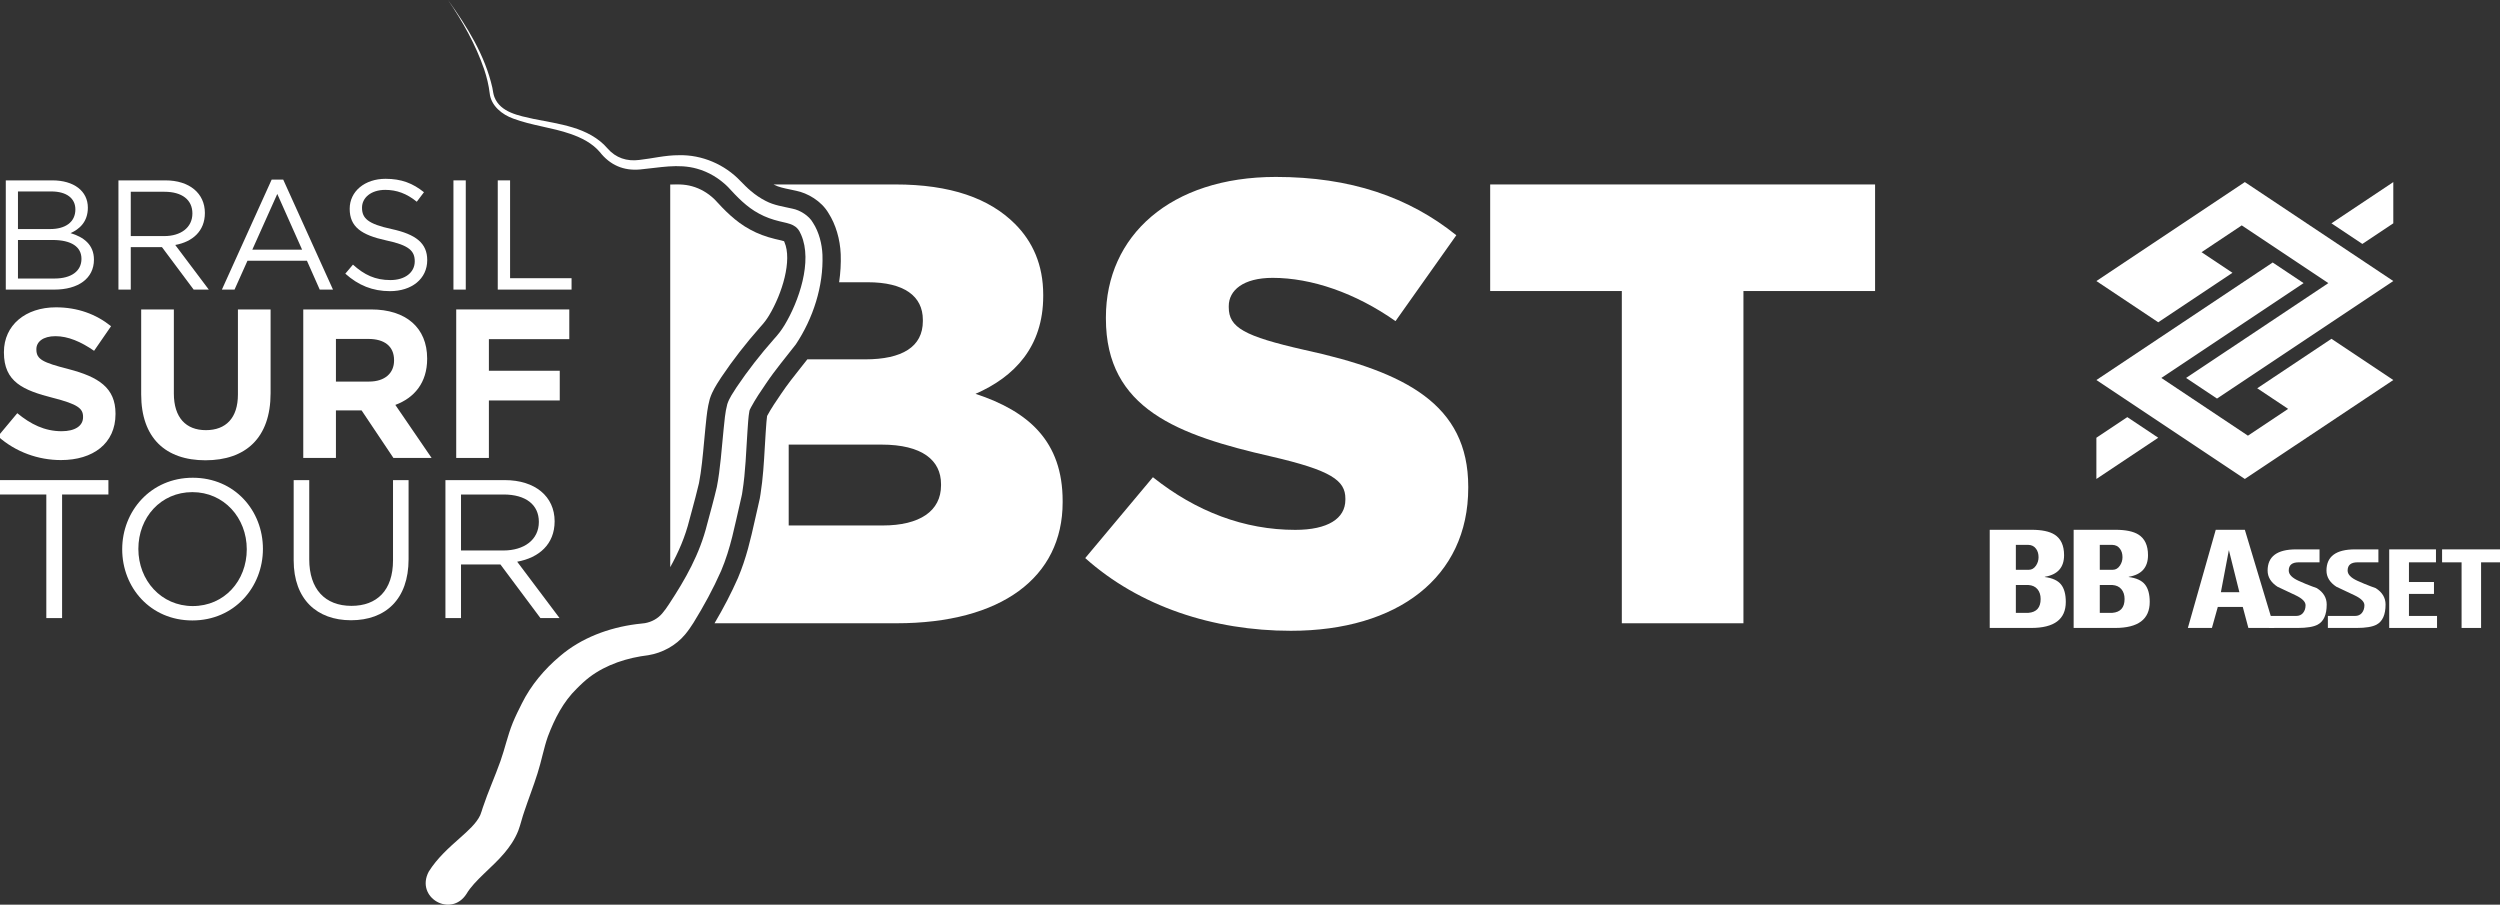
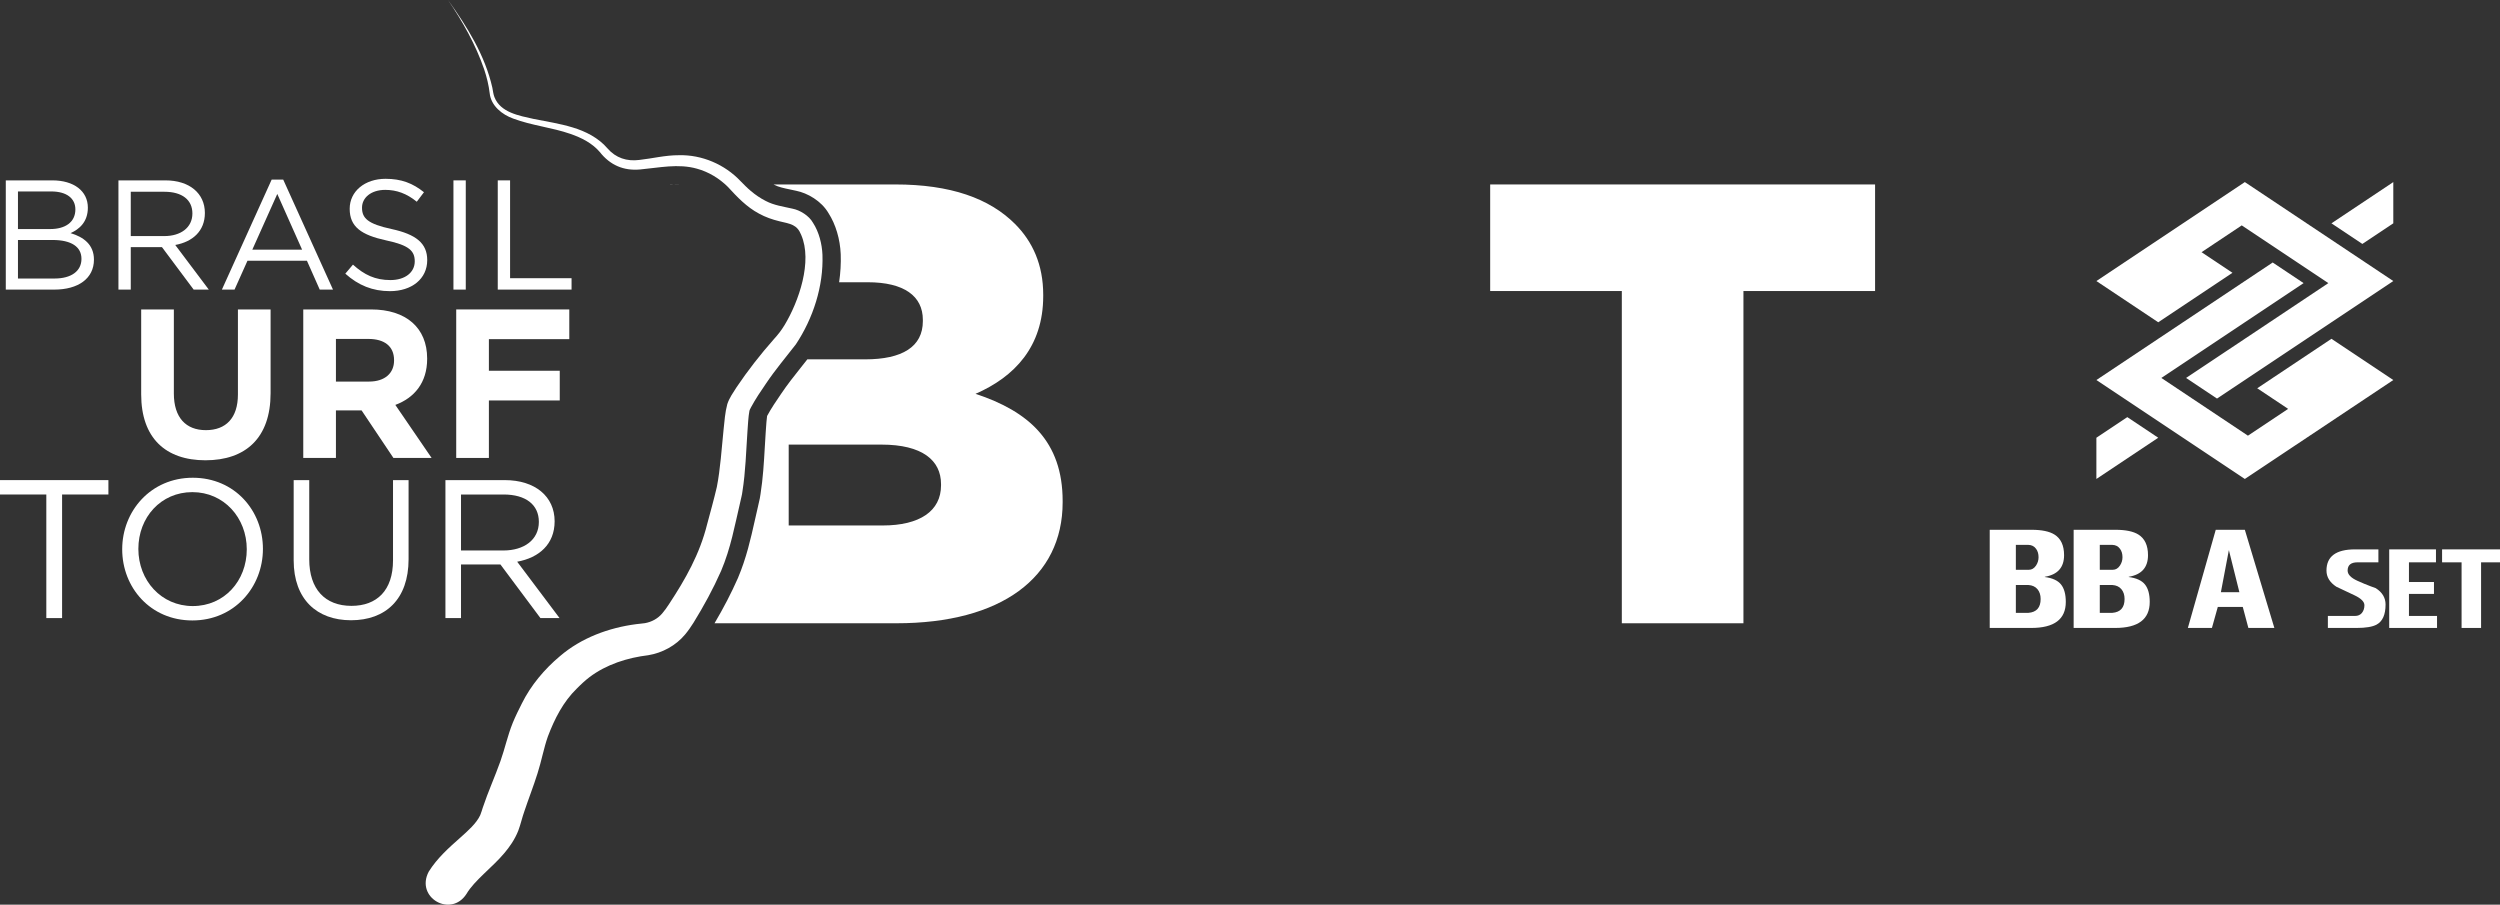
<svg xmlns="http://www.w3.org/2000/svg" id="Layer_1" x="0px" y="0px" width="783.371px" height="283.481px" viewBox="0 0 783.371 283.481" xml:space="preserve">
  <rect x="0" y="0" width="783.371" height="283.481" fill="#333333" stroke="none" />
  <path fill-rule="evenodd" clip-rule="evenodd" fill="#FFFFFF" d="M656.899,137.165l9.688-6.459l9.692,6.459l-19.381,12.92V137.165z  M749.936,69.976l-9.695,6.461l-9.688-6.461l19.384-12.922V69.976z M749.936,119.078l-19.384-12.921l-23.258,15.506l9.688,6.459 l-12.598,8.396l-27.134-18.088l44.578-29.717l-9.691-6.461l-55.238,36.826l46.515,31.007L749.936,119.078z M656.899,88.066 l19.381,12.92l23.261-15.504l-9.69-6.463l12.594-8.396l27.14,18.089l-44.581,29.717l9.693,6.461l55.239-36.824l-46.521-31.012 L656.899,88.066z" />
  <path fill="#FFFFFF" d="M631.665,192.039h3.922l0.039,4.729h-12.15v-30.759h12.15l-0.039,4.729h-3.922v7.805h3.922v4.769h-3.922 V192.039z M635.587,178.542h0.156c0.907,0,1.659-0.447,2.257-1.346c0.519-0.794,0.777-1.652,0.777-2.576 c0-1.076-0.259-1.961-0.777-2.652c-0.571-0.795-1.375-1.204-2.413-1.23l0.039-4.729h0.922c3.229,0,5.64,0.5,7.228,1.498 c2,1.258,3,3.41,3,6.461c0,3.845-2.013,6.1-6.036,6.766v0.078c2.384,0.307,4.075,1.083,5.075,2.326c1,1.242,1.499,3.068,1.499,5.479 c0,5.435-3.613,8.151-10.842,8.151h-0.846l-0.039-4.729c2.563-0.205,3.845-1.653,3.845-4.346c0-1.254-0.333-2.279-0.999-3.074 c-0.667-0.796-1.616-1.23-2.846-1.308V178.542z" />
  <path fill="#FFFFFF" d="M657.964,192.039h3.922l0.038,4.729h-12.149v-30.759h12.149l-0.038,4.729h-3.922v7.805h3.922v4.769h-3.922 V192.039z M661.886,178.542h0.155c0.908,0,1.66-0.447,2.257-1.346c0.52-0.794,0.778-1.652,0.778-2.576 c0-1.076-0.259-1.961-0.778-2.652c-0.57-0.795-1.375-1.204-2.412-1.23l0.038-4.729h0.923c3.229,0,5.639,0.5,7.228,1.498 c2,1.258,3,3.41,3,6.461c0,3.845-2.013,6.1-6.036,6.766v0.078c2.384,0.307,4.075,1.083,5.075,2.326 c0.999,1.242,1.499,3.068,1.499,5.479c0,5.435-3.614,8.151-10.843,8.151h-0.846l-0.038-4.729c2.563-0.205,3.845-1.653,3.845-4.346 c0-1.254-0.333-2.279-1-3.074c-0.667-0.796-1.615-1.23-2.845-1.308V178.542z" />
  <path fill="#FFFFFF" d="M685.563,196.767l8.737-30.759h4.186v6.455h-0.092l-2.482,13.099h2.896v4.61h-3.862l-1.844,6.595H685.563z  M698.808,185.562h2.897l-3.22-12.912v-6.642h4.931l9.25,30.759h-8.143l-1.757-6.595h-3.959V185.562z" />
-   <path fill="#FFFFFF" d="M720.013,196.767h-9.021v-3.763h8.504c0.934,0,1.658-0.323,2.173-0.963c0.517-0.638,0.773-1.437,0.773-2.397 c0-1.082-1.032-2.118-3.093-3.102l-5.706-2.693c-2.063-1.355-3.091-3.041-3.091-5.061c0-4.429,2.98-6.643,8.943-6.643h7.327v4.059 h-6.553c-2.063,0-3.093,0.864-3.093,2.584c0,1.207,1.03,2.275,3.093,3.213c1.521,0.689,2.92,1.268,4.197,1.737 c0.515,0.196,1.019,0.381,1.509,0.551c2.063,1.304,3.093,3.015,3.093,5.131c0,3.201-0.945,5.306-2.836,6.315 C724.933,196.423,722.858,196.767,720.013,196.767" />
  <path fill="#FFFFFF" d="M738.457,196.767h-9.021v-3.763h8.507c0.934,0,1.655-0.323,2.173-0.963c0.513-0.638,0.771-1.437,0.771-2.397 c0-1.082-1.028-2.118-3.091-3.102l-5.706-2.693c-2.063-1.355-3.093-3.041-3.093-5.061c0-4.429,2.982-6.643,8.946-6.643h7.324v4.059 h-6.553c-2.06,0-3.091,0.864-3.091,2.584c0,1.207,1.031,2.275,3.091,3.213c1.522,0.689,2.924,1.268,4.197,1.737 c0.517,0.196,1.019,0.381,1.511,0.551c2.061,1.304,3.091,3.015,3.091,5.131c0,3.201-0.942,5.306-2.834,6.315 C743.377,196.423,741.305,196.767,738.457,196.767" />
  <polygon fill="#FFFFFF" points="748.654,196.767 748.654,172.146 763.307,172.146 763.307,176.205 754.84,176.205 754.84,182.372  762.68,182.372 762.68,186.101 754.84,186.101 754.84,193.004 763.64,193.004 763.64,196.767 " />
  <polygon fill="#FFFFFF" points="783.371,172.146 783.371,176.207 777.442,176.207 777.442,196.767 771.332,196.767 771.332,176.207  765.222,176.207 765.222,172.146 " />
  <path fill="#FFFFFF" d="M140.381,0c5.979,8.334,11.615,17.356,13.896,27.487c0.192,0.99,0.297,2.028,0.644,2.921 c1.886,4.869,7.744,5.84,12.319,6.867c4.004,0.803,8.113,1.417,12.158,2.648c4.08,1.217,8.149,3.271,10.967,6.588 c2.597,2.99,6.059,4.115,9.959,3.609c4.037-0.442,8.209-1.51,12.403-1.481c7.201-0.193,14.384,2.882,19.327,8.128 c1.016,1.023,2.098,2.152,3.195,3.054c1.466,1.247,3.033,2.313,4.68,3.145c2.605,1.377,5.426,1.745,8.381,2.42 c2.371,0.455,5.221,2.218,6.438,4.424c1.893,2.896,2.833,6.683,2.97,10.043c0.348,9.831-2.927,19.908-8.334,28.048 c-3.189,4.13-6.428,7.93-9.333,12.255c-1.666,2.425-3.346,4.914-4.711,7.46c-0.285,0.604-0.449,0.79-0.521,1.217 c-0.338,1.758-0.461,4.5-0.605,6.369c-0.428,6.201-0.575,12.545-1.579,18.848c-0.096,0.975-0.485,2.309-0.677,3.285 c-1.739,7.379-2.936,14.33-6.005,21.574c-2.483,5.631-5.419,10.996-8.636,16.215c-0.793,1.263-1.686,2.556-2.643,3.696 c-2.9,3.486-7.133,5.779-11.568,6.499c-0.718,0.107-1.617,0.215-2.33,0.337c-6.611,1.122-13.104,3.661-18.02,8.171l-1.032,0.967 l-0.991,0.979c-4.25,4.141-6.931,9.42-9.039,14.964c-1.276,3.572-2.013,7.737-3.261,11.603c-1.278,4.067-2.784,7.882-4.092,11.791 c-0.743,2.069-1.174,4.146-1.944,6.18c-1.121,2.829-2.762,5.13-4.375,7.027c-3.677,4.401-9.42,8.6-11.834,12.748 c-4.852,7.61-16.15,1.178-11.84-6.959c2.659-4.258,6.385-7.547,9.864-10.631c2.401-2.144,5.069-4.479,6.267-7.063 c0.342-0.793,0.537-1.621,0.821-2.419c1.633-4.912,3.826-9.74,5.513-14.51c1.402-3.926,2.205-7.905,3.868-12.026 c0.855-2.07,1.834-4.065,2.861-6.079c2.796-5.65,7.099-10.768,11.935-14.804c6.695-5.741,15.285-8.89,23.861-10.011 c0.9-0.123,1.864-0.181,2.768-0.321c2.079-0.372,3.981-1.402,5.349-2.986c0.78-0.914,1.524-1.944,2.173-2.954 c5.203-7.92,9.618-15.674,11.961-25.081c1.004-3.758,2.145-7.831,3.033-11.651c1.074-5.422,1.537-12.28,2.113-17.988 c0.297-2.657,0.448-5.32,1.166-7.979c0.655-1.972,1.854-3.629,2.901-5.281c3.562-5.288,7.423-10.215,11.638-15 c1.418-1.551,2.338-2.744,3.396-4.465c4.49-7.431,8.831-19.991,5.209-28.291c-1.28-3.205-3.251-3.414-6.893-4.271 c-2.103-0.508-4.319-1.278-6.305-2.373c-3.906-2.073-6.852-5.212-9.781-8.396c-2.691-2.663-6.035-4.692-9.691-5.691 c-5.863-1.658-11.811-0.298-17.818,0.249c-5.162,0.474-9.414-1.386-12.611-5.469c-2.4-2.798-5.735-4.479-9.209-5.679 c-5.739-2.008-12.09-2.61-17.887-4.785c-3.484-1.228-7.006-4.008-7.41-7.975c-0.291-2.488-0.916-5.027-1.714-7.422 C149.074,14.021,144.984,6.772,140.381,0" />
  <path fill="#FFFFFF" d="M27.531,65.076c0,4.498-2.737,6.796-5.427,7.97c4.059,1.222,7.334,3.569,7.334,8.312 c0,5.916-4.938,9.388-12.419,9.388H1.814V56.519h14.569C23.131,56.519,27.531,59.843,27.531,65.076 M23.62,65.613 c0-3.422-2.689-5.623-7.578-5.623H5.628v11.783h10.121C20.394,71.773,23.62,69.671,23.62,65.613 M25.527,81.113 c0-3.766-3.129-5.916-9.095-5.916H5.628v12.076h11.489C22.299,87.273,25.527,84.974,25.527,81.113" />
  <path fill="#FFFFFF" d="M60.681,90.744l-9.926-13.299h-9.779v13.299h-3.862V56.52h14.717c7.529,0,12.369,4.057,12.369,10.217 c0,5.722-3.911,9.046-9.289,10.024l10.512,13.982H60.681z M51.537,60.089H40.976v13.885h10.512c5.134,0,8.801-2.641,8.801-7.09 C60.289,62.63,57.062,60.089,51.537,60.089" />
  <path fill="#FFFFFF" d="M104.341,90.745h-4.155l-4.01-9.045H77.548l-4.057,9.045H69.53l15.596-34.47h3.618L104.341,90.745z  M86.887,60.773l-7.823,17.455H94.66L86.887,60.773z" />
  <path fill="#FFFFFF" d="M122.725,71.773c7.627,1.662,11.146,4.449,11.146,9.729c0,5.917-4.889,9.731-11.685,9.731 c-5.427,0-9.876-1.811-13.983-5.478l2.395-2.836c3.569,3.228,6.992,4.841,11.733,4.841c4.598,0,7.629-2.395,7.629-5.867 c0-3.227-1.713-5.035-8.899-6.552c-7.871-1.711-11.489-4.254-11.489-9.924c0-5.478,4.743-9.388,11.245-9.388 c4.987,0,8.556,1.418,12.028,4.205l-2.249,2.981c-3.179-2.591-6.356-3.715-9.877-3.715c-4.449,0-7.285,2.444-7.285,5.573 C113.435,68.351,115.195,70.161,122.725,71.773" />
  <rect x="142.086" y="56.519" fill="#FFFFFF" width="3.861" height="34.226" />
  <polygon fill="#FFFFFF" points="155.971,56.519 159.832,56.519 159.832,87.174 179.097,87.174 179.097,90.745 155.971,90.745 " />
-   <path fill="#FFFFFF" d="M19.11,144.162c-7.047,0-14.159-2.459-19.743-7.445l6.049-7.245c4.188,3.456,8.575,5.649,13.894,5.649 c4.188,0,6.714-1.661,6.714-4.388V130.6c0-2.592-1.596-3.921-9.373-5.916c-9.373-2.394-15.422-4.985-15.422-14.226v-0.133 c0-8.442,6.78-14.026,16.286-14.026c6.781,0,12.565,2.128,17.284,5.917l-5.318,7.711c-4.122-2.859-8.177-4.587-12.099-4.587 c-3.921,0-5.983,1.795-5.983,4.054v0.135c0,3.058,1.995,4.055,10.038,6.114c9.44,2.46,14.758,5.851,14.758,13.96v0.133 C36.194,138.976,29.147,144.162,19.11,144.162" />
  <path fill="#FFFFFF" d="M64.381,144.228c-12.497,0-20.143-6.979-20.143-20.674V96.963h10.238v26.325c0,7.578,3.789,11.5,10.038,11.5 s10.038-3.79,10.038-11.168V96.963h10.236v26.259C84.788,137.314,76.878,144.228,64.381,144.228" />
  <path fill="#FFFFFF" d="M123.278,143.497l-9.971-14.89h-8.044v14.89H95.027V96.963h21.271c10.969,0,17.55,5.784,17.55,15.356v0.134 c0,7.511-4.056,12.231-9.972,14.424l11.367,16.619H123.278z M123.479,112.851c0-4.388-3.059-6.646-8.044-6.646h-10.171v13.361 h10.369c4.988,0,7.846-2.659,7.846-6.581V112.851z" />
  <polygon fill="#FFFFFF" points="153.193,106.271 153.193,116.175 175.396,116.175 175.396,125.482 153.193,125.482 153.193,143.497  142.956,143.497 142.956,96.963 178.387,96.963 178.387,106.271 " />
  <polygon fill="#FFFFFF" points="19.456,193.675 14.515,193.675 14.515,154.95 0,154.95 0,150.443 33.97,150.443 33.97,154.95  19.456,154.95 " />
  <path fill="#FFFFFF" d="M60.278,194.417c-13.155,0-21.987-10.314-21.987-22.297c0-11.981,8.955-22.42,22.11-22.42 c13.156,0,21.988,10.314,21.988,22.297S73.433,194.417,60.278,194.417 M60.278,154.208c-9.882,0-16.923,7.906-16.923,17.789 c0,9.881,7.164,17.912,17.046,17.912c9.883,0,16.924-7.906,16.924-17.789C77.325,162.239,70.16,154.208,60.278,154.208" />
  <path fill="#FFFFFF" d="M128.028,175.208c0,12.601-7.226,19.146-18.034,19.146c-10.686,0-17.974-6.546-17.974-18.775v-25.138h4.879 v24.829c0,9.326,4.942,14.576,13.218,14.576c7.968,0,13.032-4.818,13.032-14.268v-25.138h4.879V175.208z" />
  <path fill="#FFFFFF" d="M169.345,193.676l-12.538-16.8h-12.353v16.8h-4.88v-43.233h18.591c9.512,0,15.626,5.125,15.626,12.906 c0,7.229-4.94,11.428-11.735,12.663l13.279,17.664H169.345z M157.795,154.951h-13.341v17.541h13.278 c6.485,0,11.118-3.336,11.118-8.957C168.851,158.162,164.773,154.951,157.795,154.951" />
  <path fill="#FFFFFF" d="M211.122,57.798h1.896c-0.295-0.012-0.595-0.02-0.904-0.02C211.786,57.779,211.455,57.787,211.122,57.798" />
-   <path fill="#FFFFFF" d="M216.061,162.763c0.223-0.832,0.451-1.679,0.684-2.533c0.795-2.946,1.617-5.989,2.282-8.844 c0.763-3.885,1.203-8.659,1.629-13.279c0.132-1.421,0.255-2.764,0.388-4.082l0.006-0.063c0.06-0.523,0.113-1.05,0.164-1.574 c0.223-2.2,0.473-4.694,1.166-7.26l0.094-0.311c0.775-2.339,2.008-4.239,2.998-5.766c0.168-0.26,0.335-0.518,0.498-0.774 l0.088-0.136c3.577-5.311,7.531-10.408,12.089-15.584l0.074-0.084c1.2-1.312,1.893-2.217,2.733-3.582 c4.192-6.947,7.314-17.368,4.849-23.021l-0.069-0.166c-0.018-0.046-0.035-0.086-0.05-0.12c-0.444-0.15-1.29-0.345-1.994-0.508 c-0.272-0.063-0.553-0.127-0.845-0.195l-0.031-0.008c-2.846-0.687-5.432-1.662-7.686-2.9c-4.809-2.563-8.334-6.364-11.17-9.449 c-2.066-2.014-4.515-3.449-7.088-4.152l-0.049-0.013c-1.141-0.324-2.394-0.506-3.803-0.562h-1.895 c-0.367,0.014-0.737,0.032-1.11,0.058v119.872c2.647-4.787,4.698-9.547,6.024-14.871L216.061,162.763z" />
  <path fill="#FFFFFF" d="M305.675,123.406c12.179-5.302,21.216-14.732,21.216-30.642v-0.394c0-9.43-3.341-16.697-8.841-22.197 c-8.054-8.053-20.233-12.375-37.519-12.375h-38.133c0.037,0.019,0.074,0.039,0.109,0.059l0.096,0.048 c1.35,0.714,3.065,1.072,5.053,1.486c0.594,0.124,1.208,0.252,1.844,0.396c3.462,0.696,7.877,3.131,10.145,7.057 c2.224,3.477,3.603,8.121,3.791,12.777l0.002,0.029c0.103,2.91-0.069,5.854-0.5,8.792h8.951c11.393,0,17.286,4.322,17.286,11.786 v0.393c0,8.053-6.483,11.982-18.073,11.982h-18.127c-0.649,0.83-1.298,1.646-1.931,2.443c-2.222,2.797-4.319,5.438-6.242,8.301 l-0.034,0.049c-1.584,2.305-3.107,4.563-4.326,6.816c-0.026,0.055-0.051,0.105-0.077,0.156c-0.155,1.057-0.261,2.603-0.347,3.877 c-0.031,0.486-0.063,0.947-0.095,1.368c-0.106,1.523-0.196,3.101-0.282,4.625c-0.271,4.729-0.552,9.615-1.332,14.565 c-0.107,0.943-0.328,1.875-0.524,2.703c-0.083,0.352-0.162,0.686-0.208,0.921l-0.047,0.22c-0.338,1.43-0.661,2.879-0.975,4.28 c-1.312,5.862-2.668,11.927-5.33,18.212l-0.035,0.078c-2.021,4.58-4.42,9.214-7.295,14.082h57.03 c32.804,0,52.054-14.34,52.054-37.91v-0.395C332.979,138.335,322.371,128.907,305.675,123.406 M294.871,152.085 c0,8.055-6.68,12.571-18.27,12.571h-29.463v-25.34h29.071c12.769,0,18.661,4.912,18.661,12.376V152.085z" />
-   <path fill="#FFFFFF" d="M408.801,109.656c-19.055-4.32-23.77-7.07-23.77-13.356v-0.394c0-4.91,4.519-8.84,13.75-8.84 c12.18,0,25.931,4.715,38.502,13.555l19.054-26.911c-14.929-11.982-33.197-18.269-56.572-18.269c-33,0-53.233,18.465-53.233,44.002 v0.393c0,28.286,22.59,36.536,51.858,43.215c18.661,4.321,23.179,7.464,23.179,13.161v0.392c0,5.894-5.5,9.43-15.714,9.43 c-15.911,0-31.036-5.696-44.591-16.5l-21.214,25.34c16.894,15.125,40.071,22.785,64.43,22.785c33.393,0,55.59-16.696,55.59-44.786 v-0.394C460.069,126.747,440.426,116.531,408.801,109.656" />
  <polygon fill="#FFFFFF" points="466.945,57.798 466.945,91.193 508.195,91.193 508.195,195.3 546.303,195.3 546.303,91.193  587.553,91.193 587.553,57.798 " />
  <path fill="#FFFFFF" d="M210.013,57.798v0.058c0.373-0.024,0.743-0.044,1.108-0.058H210.013z" />
</svg>